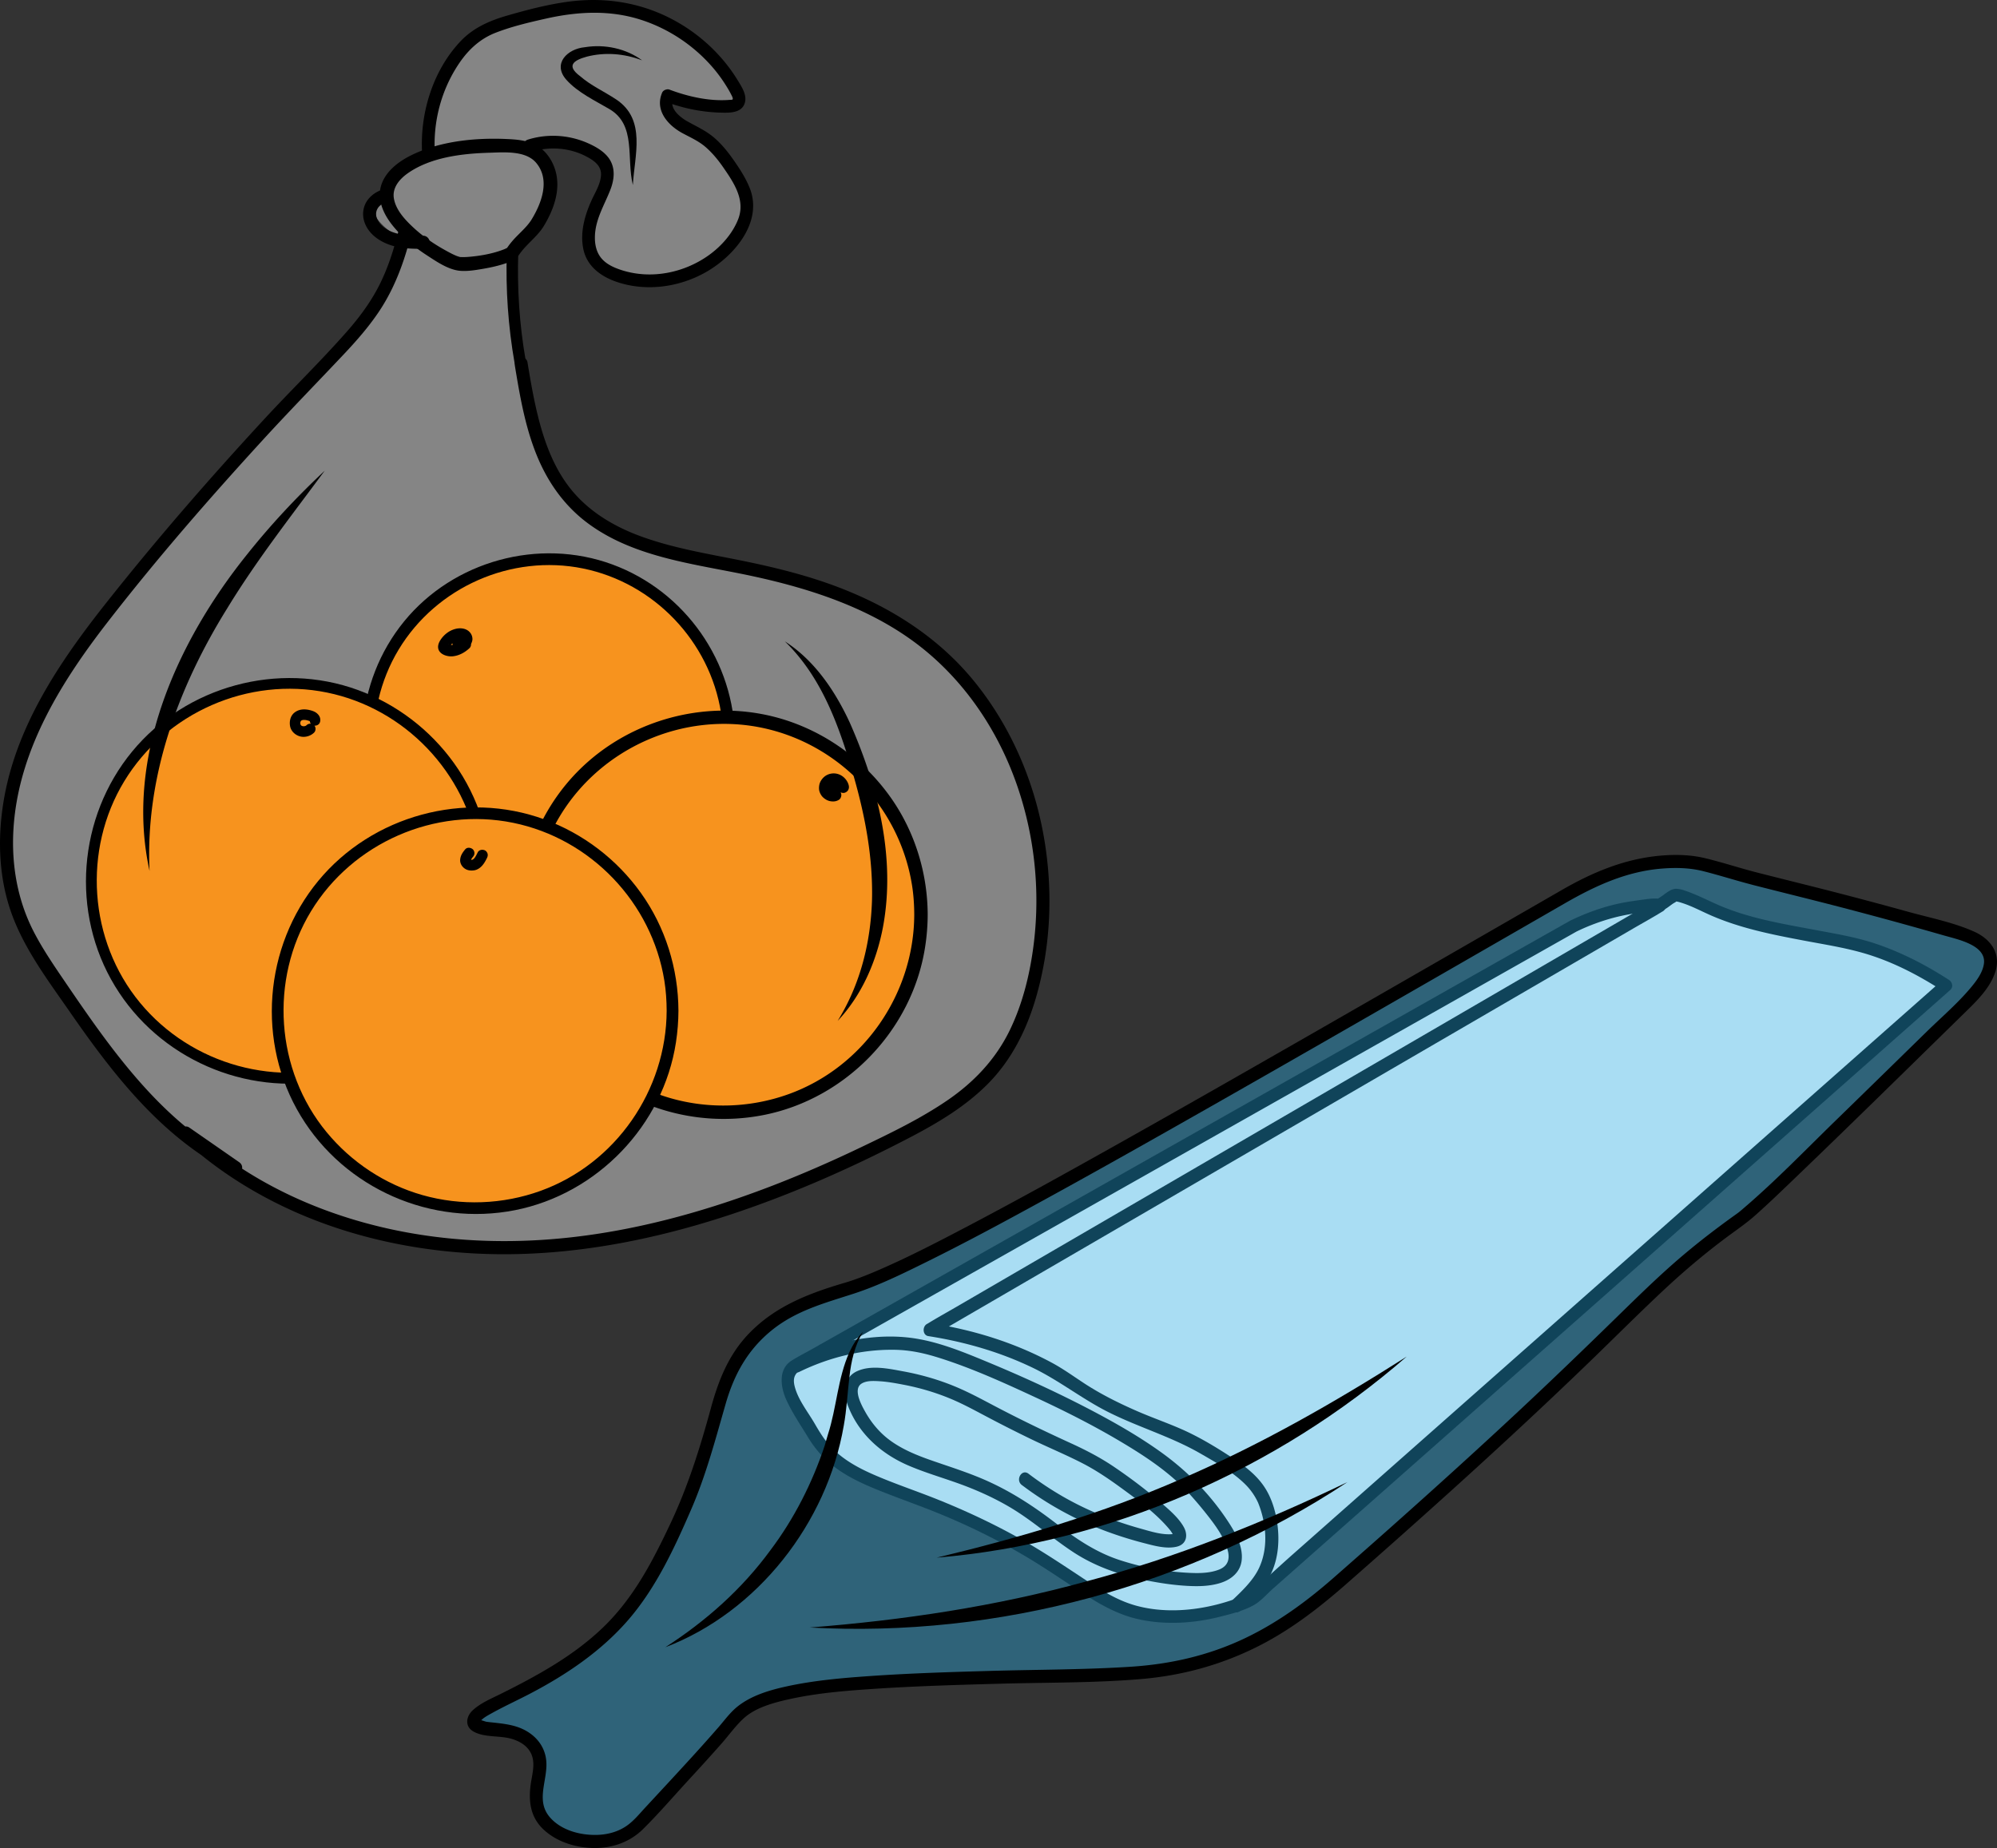
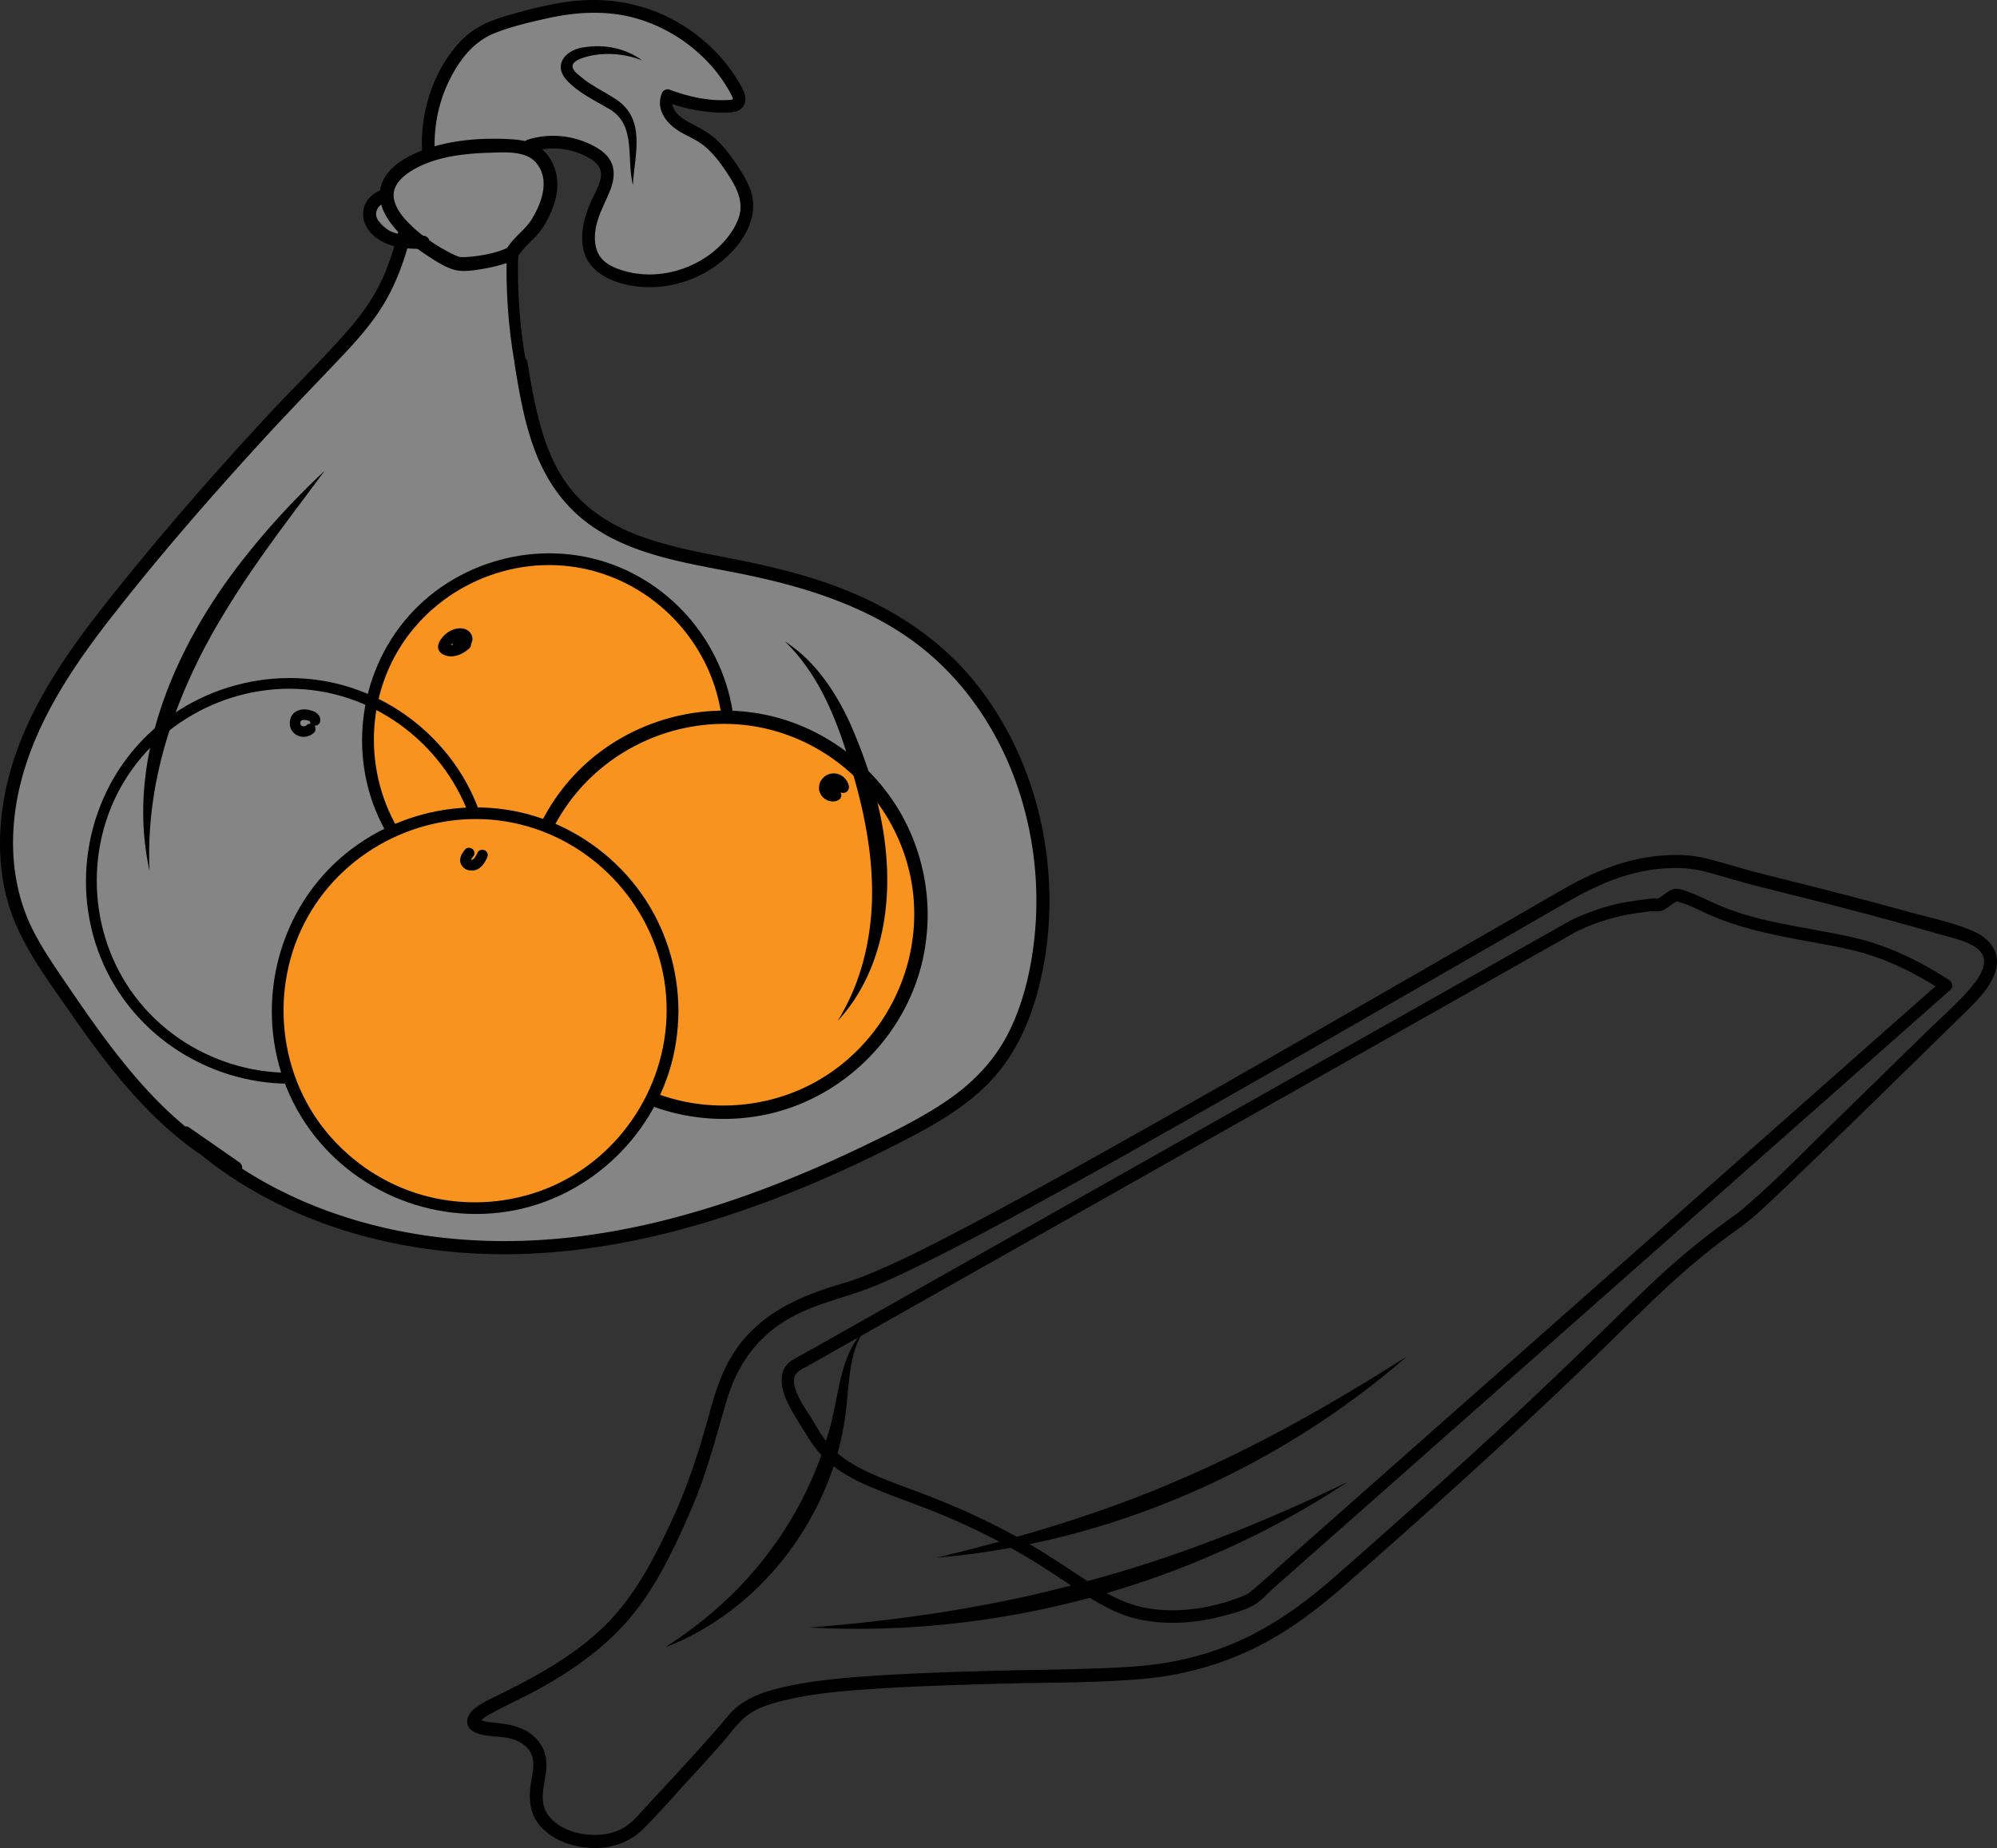
<svg xmlns="http://www.w3.org/2000/svg" id="uuid-38afffa6-d910-491c-97cb-9ad39d345c8a" viewBox="0 0 482.592 446.688">
  <rect x="0" y="0" width="482.592" height="446.688" fill="#333333" stroke="none" />
  <defs>
    <style>.uuid-4905524e-4cb6-427a-ae86-eee06f86f69e,.uuid-abcef377-3e77-48f4-ae82-3460a6e9fd5e,.uuid-de398577-5705-420a-b234-c968660b8461{stroke-width:0}.uuid-abcef377-3e77-48f4-ae82-3460a6e9fd5e{fill:#f7931e}.uuid-f5d050ec-cbc3-4877-abf7-69ca93222a41{opacity:.4}.uuid-4905524e-4cb6-427a-ae86-eee06f86f69e{fill:#fff}</style>
  </defs>
  <g class="uuid-f5d050ec-cbc3-4877-abf7-69ca93222a41">
    <path d="M222.17 153.005c-12.286-8.792-27.111-13.326-41.923-16.302-14.775-2.968-31.122-5.198-41.236-16.369-7.917-8.745-10.155-21.082-12.068-32.723-1.45-8.821-2.792-18.204-1.799-26.978 1.564-1.944 3.801-3.642 5.157-5.806 1.76-2.808 3.174-5.96 3.221-9.273.047-3.314-1.518-6.799-4.466-8.313-1.105-.568-2.329-.834-3.569-.984v-1.108l3.494-.334c5.103-1.647 10.911-.955 15.483 1.847 1.101.674 2.164 1.502 2.763 2.646 1.4 2.678-.172 5.866-1.52 8.571-2.477 4.972-4.014 11.609-.137 15.588 1.208 1.24 2.803 2.031 4.429 2.626 10.632 3.895 23.717-.729 29.541-10.439 1.096-1.827 1.967-3.858 2.016-5.988.069-2.995-1.474-5.77-3.079-8.301-2.179-3.436-4.657-6.835-8.122-8.967-1.986-1.222-4.254-2-6.043-3.496s-3.007-4.088-1.964-6.173a38.8 38.8 0 0 0 14.692 2.558c.796-.017 1.693-.108 2.193-.729.669-.832.227-2.06-.277-3.002-6.427-12.028-19.605-20.146-33.238-20.474-6.985-.168-13.868 1.549-20.597 3.43-2.937.821-5.913 1.698-8.469 3.361-2.41 1.569-4.345 3.777-5.963 6.154-4.574 6.719-6.769 15.023-6.114 23.124l.219-.021v1.03c-4.108 1.274-7.687 3.206-9.667 6.036a6.5 6.5 0 0 0-1.055 2.375c-1.207.41-2.308 1.546-3.152 2.601a2.5 2.5 0 0 0-.469 1.058c-.495 2.398 2.82 4.94 3.826 5.712 1.185.909 2.57 1.49 4.032 1.84-1.302 4.758-2.994 9.421-5.454 13.689-3.647 6.329-8.852 11.587-13.929 16.838a828 828 0 0 0-47.144 53.14c-9.342 11.488-18.487 23.416-24.08 37.126s-7.322 29.58-1.673 43.266c2.278 5.519 5.66 10.5 9.017 15.437 10.069 14.806 20.731 30.135 35.339 40.098 21.947 17.922 51.644 25.17 80.071 23.591 30.399-1.688 59.602-12.596 86.773-26.332 9.157-4.629 18.418-9.819 24.68-17.947 4.813-6.247 7.545-13.869 9.219-21.576 6.521-30.028-3.97-64.225-28.958-82.107" class="uuid-4905524e-4cb6-427a-ae86-eee06f86f69e" />
  </g>
  <circle cx="132.51" cy="178.805" r="43.661" class="uuid-abcef377-3e77-48f4-ae82-3460a6e9fd5e" />
  <path d="M174.735 178.805c-.069 17.507-11.176 33.664-27.702 39.666-16.729 6.075-35.786.853-47.133-12.83-11.283-13.608-12.679-33.507-3.57-48.619 9.111-15.115 27.237-23.14 44.556-19.614 17.144 3.491 30.615 17.592 33.356 34.866.343 2.159.484 4.346.493 6.532.007 1.848 2.879 1.851 2.872 0-.074-18.794-11.998-35.89-29.654-42.378-17.734-6.517-38.35-.858-50.292 13.765-11.922 14.597-13.568 35.66-3.811 51.847s29.083 24.67 47.633 20.968c18.214-3.634 32.806-18.868 35.581-37.244.348-2.306.534-4.625.543-6.957.007-1.848-2.865-1.851-2.872 0Z" class="uuid-de398577-5705-420a-b234-c968660b8461" />
  <circle cx="174.807" cy="221.101" r="47.754" class="uuid-abcef377-3e77-48f4-ae82-3460a6e9fd5e" />
  <path d="M220.936 221.101c-.069 19.136-12.23 36.803-30.299 43.347-9.109 3.299-19.149 3.677-28.472 1.029-9.027-2.564-17.092-7.917-23.059-15.148-12.305-14.91-13.755-36.682-3.737-53.17s29.76-25.136 48.63-21.275c18.702 3.827 33.375 19.2 36.392 38.038.38 2.373.536 4.777.545 7.179.008 2.09 3.257 2.095 3.249 0-.037-10.2-3.178-20.292-9.128-28.598-5.83-8.138-13.996-14.382-23.4-17.825-19.321-7.074-41.764-.958-54.85 14.898-13.23 16.031-15.069 39.293-4.245 57.107 5.147 8.47 12.869 15.369 21.922 19.424a49.97 49.97 0 0 0 30.044 3.411c19.956-3.935 35.974-20.595 39.048-40.713a52 52 0 0 0 .608-7.704c.008-2.091-3.242-2.094-3.249 0Z" class="uuid-de398577-5705-420a-b234-c968660b8461" />
-   <circle cx="69.747" cy="212.915" r="47.754" class="uuid-abcef377-3e77-48f4-ae82-3460a6e9fd5e" />
  <path d="M116.19 212.915c-.07 19.283-12.328 37.057-30.529 43.649-18.406 6.666-39.391.879-51.836-14.2-12.394-15.018-13.882-36.934-3.786-53.549 10.064-16.563 29.974-25.309 48.984-21.419 18.797 3.847 33.578 19.32 36.611 38.257.385 2.401.548 4.832.556 7.262.006 1.687 2.629 1.691 2.623 0-.037-10.149-3.165-20.176-9.085-28.44-5.779-8.067-13.891-14.268-23.213-17.681-19.227-7.04-41.523-.961-54.545 14.818-13.141 15.923-14.943 39.041-4.196 56.728 10.639 17.51 31.525 26.652 51.612 22.691 19.862-3.916 35.77-20.474 38.829-40.494.386-2.525.588-5.067.597-7.621.006-1.688-2.617-1.69-2.623 0Z" class="uuid-de398577-5705-420a-b234-c968660b8461" />
  <circle cx="114.773" cy="244.296" r="47.754" class="uuid-abcef377-3e77-48f4-ae82-3460a6e9fd5e" />
  <path d="M161.104 244.296c-.07 19.231-12.293 36.966-30.447 43.541-9.141 3.31-19.224 3.686-28.579 1.029-9.058-2.573-17.16-7.944-23.148-15.2-12.362-14.98-13.836-36.844-3.769-53.413 10.037-16.518 29.898-25.247 48.857-21.368 18.763 3.84 33.505 19.277 36.533 38.179.383 2.391.544 4.812.552 7.232.007 1.832 2.854 1.835 2.847 0-.037-10.167-3.17-20.217-9.1-28.496-5.797-8.093-13.928-14.309-23.28-17.733-19.26-7.052-41.609-.96-54.654 14.846-13.172 15.961-14.988 39.132-4.214 56.863 10.666 17.555 31.601 26.714 51.739 22.743 19.896-3.923 35.843-20.517 38.908-40.573.387-2.535.592-5.086.601-7.651.007-1.832-2.84-1.835-2.847 0Z" class="uuid-de398577-5705-420a-b234-c968660b8461" />
  <path d="M112.422 205.295c-.619.74-1.14 1.5-1.217 2.49-.07.903.448 1.747 1.192 2.218.658.418 1.448.48 2.198.367.707-.107 1.368-.537 1.849-1.052.538-.576.91-1.26 1.249-1.963.154-.32.229-.652.131-1.005-.083-.303-.317-.63-.599-.779-.584-.308-1.468-.188-1.784.468-.242.501-.491 1.001-.829 1.445l.204-.264a3.3 3.3 0 0 1-.547.559l.264-.204a2.3 2.3 0 0 1-.474.286l.312-.131a2 2 0 0 1-.468.125l.347-.047a2.1 2.1 0 0 1-.534-.002l.347.047a2 2 0 0 1-.456-.126l.312.131a1.7 1.7 0 0 1-.314-.185l.264.204a1.3 1.3 0 0 1-.218-.223l.204.264a1.3 1.3 0 0 1-.134-.236l.131.312a1.5 1.5 0 0 1-.073-.264l.047.347a1.5 1.5 0 0 1 0-.388l-.047.347c.026-.154.071-.297.131-.44l-.131.312c.125-.276.292-.524.476-.763l-.204.264q.107-.135.218-.268c.227-.271.382-.557.382-.922 0-.32-.142-.702-.382-.922-.483-.443-1.377-.559-1.844 0ZM77.345 174.484c.214-.925-.212-1.688-.949-2.215-.446-.319-1.006-.497-1.535-.626-1.302-.318-2.679-.244-3.747.64-.915.758-1.202 1.992-1.034 3.122.178 1.2 1.062 2.112 2.177 2.513 1.231.443 2.699.076 3.627-.821.481-.464.502-1.344 0-1.804-.517-.474-1.291-.496-1.804 0-.04.039-.089.074-.127.115q.278-.209.123-.096l-.071.047a2.3 2.3 0 0 1-.327.173l.305-.129q-.291.119-.604.166l.339-.046a2.7 2.7 0 0 1-.627.005l.339.046a2.4 2.4 0 0 1-.601-.158l.305.129a2 2 0 0 1-.3-.156c-.22-.139.04.071.074.068-.032.002-.125-.11-.148-.133-.038-.038-.071-.082-.11-.12-.089-.089.195.3.073.087-.058-.101-.115-.197-.162-.305l.129.305a2.4 2.4 0 0 1-.151-.565l.046.339a2.5 2.5 0 0 1 .002-.588l-.046.339q.042-.291.153-.563l-.129.305q.063-.146.147-.28c.065-.102.172-.174-.077.087.036-.038.068-.081.104-.119q.057-.056.115-.109c.149-.141-.292.186-.077.063.115-.066.225-.131.347-.184l-.305.129q.274-.107.564-.151l-.339.046c.312-.041.623-.033.935.006L73.64 174c.461.065.926.182 1.355.363l-.305-.129a2.5 2.5 0 0 1 .318.169q.159.11-.114-.095c.048.051.109.113.163.157q-.208-.286-.107-.127.026.045.044.093l-.129-.305a1 1 0 0 1 .036.147l-.046-.339a.4.4 0 0 1 0 .103l.046-.339a.6.6 0 0 1-.02.107c-.15.649.2 1.412.891 1.569.651.148 1.408-.196 1.569-.891ZM113.902 155.516c.169-.39.295-.75.263-1.183a2.47 2.47 0 0 0-.412-1.23c-.532-.775-1.355-1.153-2.278-1.222-1.195-.088-2.493.395-3.439 1.106a6.6 6.6 0 0 0-1.432 1.463c-.4.558-.753 1.262-.737 1.959.039 1.731 2.206 2.392 3.63 2.22 1.509-.182 2.835-.924 3.942-1.947.321-.297.437-.744.381-1.163-.06-.449-.293-.757-.661-1.011a3.5 3.5 0 0 0-1.222-.535c-.571-.126-1.051-.107-1.623-.027-.318.044-.673.373-.827.636-.174.297-.247.734-.14 1.067.108.335.316.658.636.827.352.186.676.194 1.067.14-.069.01-.29.021-.102.023q.111-.002.223.001c.046.002.259.023.038-.002-.238-.026.044.017.079.026q.086.024.171.051c.216.062-.089-.022-.082-.04.004-.011.352.202.385.225l-.28-2.174c-.145.134-.304.253-.45.386.021-.019.265-.194.075-.061l-.105.075a6 6 0 0 1-.814.483l-.116.055c-.212.104.071-.038.096-.038-.092 0-.225.086-.316.116-.185.061-.371.1-.561.143-.241.055.316-.027.006-.002a3 3 0 0 1-.32.01c-.092-.002-.186-.019-.278-.018.024 0 .353.067.132.013l-.117-.026c-.091-.022-.179-.054-.269-.081-.119-.036-.107-.108.105.046-.043-.031-.101-.049-.148-.075-.039-.022-.101-.074-.139-.085.081.023.164.131.21.194.141.191.182.43.136.662.017-.089.104-.213-.049.083q.026-.053.05-.108a4.4 4.4 0 0 1 .294-.517c.035-.053.217-.298.077-.118s.052-.058.094-.105a4 4 0 0 1 .423-.418l.091-.077c.171-.147-.072.062-.092.069.167-.062.341-.235.5-.324q.121-.067.246-.129c.047-.023.099-.041.144-.067.01-.006-.288.111-.147.064.189-.063.373-.131.567-.178.101-.024.213-.03.312-.062-.033.011-.34.028-.098.016q.091-.006.182-.01c.091-.004.121.004.182.002.194-.005-.038.013-.099-.021.028.015.134.032.174.039.179.028-.023.008-.08-.049.021.021.121.068.157.085.199.093-.169-.171-.08-.057.187.239-.18-.236.004.014.074.101-.067-.152-.065-.164-.006.033.062.31.023.026-.031-.225-.012-.096-.014-.043q.065-.358.027-.193-.04.156.08-.162c-.154.355-.247.677-.14 1.067.088.321.337.669.636.827.597.316 1.586.213 1.894-.497M205.119 189.901c-.225-1.034-.962-1.978-1.882-2.491a3.58 3.58 0 0 0-3.379-.088c-.909.445-1.694 1.428-1.87 2.432-.1.57-.112 1.155.096 1.705.191.504.47.975.879 1.335.443.39.973.712 1.556.839.575.125 1.22.14 1.773-.09.333-.139.65-.299.829-.638.17-.322.255-.711.14-1.069l-.406-1.266c-.221-.69-.973-1.206-1.707-.969-.691.224-1.206.967-.969 1.707l.406 1.266.969-1.707a1.8 1.8 0 0 1-.43.119l.369-.05a2 2 0 0 1-.442 0l.369.05a2.2 2.2 0 0 1-.537-.148l.331.14a2.4 2.4 0 0 1-.484-.289l.281.217a2.3 2.3 0 0 1-.357-.36l.217.281a2 2 0 0 1-.252-.436l.14.331a2 2 0 0 1-.105-.379l.05.369a2 2 0 0 1-.006-.496l-.05.369c.026-.186.076-.362.146-.536l-.14.331q.115-.258.283-.484l-.217.281q.195-.249.444-.443l-.281.217q.227-.17.487-.283l-.331.14q.233-.095.481-.135l-.369.05q.281-.037.562-.002l-.369-.05q.309.046.598.167l-.331-.14q.287.128.539.318l-.281-.217q.273.216.487.49l-.217-.281q.189.253.314.544l-.14-.331q.083.205.129.42c.154.71 1.021 1.191 1.707.969.747-.242 1.134-.946.969-1.707Z" class="uuid-de398577-5705-420a-b234-c968660b8461" />
  <path d="M96.356 55.618c-1.131 4.492-2.52 8.945-4.591 13.1s-4.824 7.882-7.88 11.362c-6.354 7.235-13.309 13.962-19.846 21.034-13.322 14.411-26.227 29.262-38.407 44.654-11.29 14.268-21.941 30.013-24.838 48.358-1.406 8.902-1.063 18.183 2.016 26.717 3.115 8.632 8.8 16.149 13.984 23.627 9.425 13.597 19.804 27.221 34.016 36.132a67 67 0 0 0 5.387 3.034c1.828.923 3.258-1.57 1.594-2.726l-12.053-8.37c-1.475-1.025-3.218 1.269-1.913 2.479 10.802 10.022 23.856 17.299 37.822 21.893 14.011 4.609 28.9 6.575 43.629 6.209 16.571-.412 33.011-3.709 48.773-8.735 15.854-5.055 31.217-11.802 45.956-19.505 6.791-3.549 13.508-7.571 18.904-13.085 5.566-5.686 9.145-12.842 11.373-20.424 3.879-13.202 4.285-27.39 1.643-40.866-2.554-13.032-8.114-25.505-16.509-35.825-9.469-11.641-22.411-19.291-36.506-24.066-7.502-2.542-15.222-4.255-22.988-5.765-6.934-1.348-13.922-2.665-20.593-5.042-6.524-2.325-12.648-5.855-17.111-11.244-4.746-5.73-7.133-13.024-8.737-20.178-.8-3.57-1.413-7.178-2.007-10.788-.329-2-3.372-1.152-3.044.839 1.192 7.241 2.447 14.57 5.2 21.411 2.683 6.667 6.759 12.468 12.584 16.745 11.333 8.323 26.059 9.749 39.399 12.616 15.05 3.234 30.304 8.293 42.296 18.293 10.007 8.345 17.357 19.559 21.688 31.804 4.372 12.362 5.818 25.705 4.228 38.72-.884 7.234-2.668 14.603-5.89 21.165-3.425 6.974-8.682 12.471-15.068 16.825-6.444 4.394-13.55 7.816-20.568 11.18-7.482 3.588-15.09 6.916-22.849 9.862-15.326 5.82-31.298 10.237-47.622 12.039-14.798 1.634-29.832 1.086-44.374-2.202-14.077-3.182-27.611-8.88-39.297-17.411a90 90 0 0 1-8.1-6.701l-1.913 2.479 12.053 8.37 1.594-2.726c-14.831-7.49-25.742-20.423-35.238-33.72-2.389-3.345-4.71-6.737-7.021-10.135-2.62-3.851-5.255-7.714-7.39-11.862-4.152-8.068-5.546-17.093-4.796-26.09 1.529-18.348 11.589-34.435 22.597-48.646 11.775-15.201 24.451-29.767 37.425-43.95 6.487-7.091 13.203-13.956 19.791-20.95 3.042-3.23 5.98-6.59 8.45-10.284 2.554-3.819 4.463-8.017 5.927-12.363.715-2.123 1.32-4.28 1.867-6.452.496-1.971-2.548-2.812-3.044-.839Z" class="uuid-de398577-5705-420a-b234-c968660b8461" />
  <path d="M92.776 45.697c-1.695.533-3.248 1.509-4.196 3.047-.844 1.368-1.046 3.086-.604 4.625 1.039 3.614 4.74 5.692 8.213 6.353 2.002.381 4.039.452 6.072.405.85-.02 1.573-.709 1.573-1.573 0-.838-.72-1.593-1.573-1.573-1.469.034-2.939.012-4.4-.157-.186-.022-.039-.003-.002.002q-.126-.017-.251-.037-.292-.045-.583-.1a15 15 0 0 1-1.065-.242c-.741-.198-1.347-.419-1.87-.685-1.24-.631-2.188-1.417-2.806-2.553-.033-.06-.195-.392-.142-.271.068.155-.022-.058-.027-.075q-.046-.13-.088-.263a5 5 0 0 1-.101-.394q-.02-.098-.036-.197c-.042-.23.011.258.009.027 0-.15-.015-.3-.01-.451.005-.148.043-.368-.009-.088a5 5 0 0 1 .23-.853c-.108.29.027-.037.086-.143q.128-.227.279-.438c.102-.145-.029.041-.043.057q.087-.102.179-.201.166-.174.347-.334c.03-.027.259-.209.115-.1-.128.097.11-.073.134-.088a8 8 0 0 1 .447-.271c.069-.038.538-.262.332-.175.203-.086.414-.153.624-.219.81-.255 1.33-1.095 1.099-1.935-.219-.799-1.122-1.355-1.935-1.099ZM36.143 210.517c-6.052-27.478 6.676-55.549 23.694-76.665 5.713-7.163 11.965-13.833 18.626-20.067-8.112 10.978-16.459 21.615-23.533 33.224-11.826 19.008-19.866 40.803-18.787 63.509ZM189.664 155.025c7.176 4.603 12.124 11.956 15.664 19.582 6.811 15.371 11.197 32.722 8.038 49.54-1.591 8.361-5.171 16.494-10.935 22.611 5.507-8.907 7.967-18.94 8.296-29.154.258-10.204-1.637-20.303-4.454-30.089-3.417-11.778-7.549-23.684-16.609-32.491ZM105.119 37.557c-.589-7.884 1.445-15.8 5.904-22.348 2.215-3.253 5.028-5.847 8.729-7.289 3.9-1.52 8.106-2.509 12.184-3.424 7.66-1.719 15.404-2.14 22.953.287 6.473 2.081 12.35 5.928 16.882 10.992a35 35 0 0 1 3.458 4.559c.498.78.99 1.578 1.407 2.404.12.237.596 1.053.404 1.288-.108.133-.656.112-.82.124-4.839.369-9.959-.801-14.456-2.496-.57-.215-1.483.131-1.735.706-1.864 4.248 1.334 7.911 4.915 9.839 1.937 1.043 3.931 1.913 5.605 3.376 1.643 1.436 3.024 3.134 4.26 4.925 2.543 3.686 5.371 7.866 3.583 12.471-1.361 3.507-4.127 6.601-7.164 8.759-5.955 4.232-13.796 5.821-20.83 3.621-1.915-.599-3.931-1.462-5.199-3.087-1.092-1.399-1.456-3.193-1.437-4.931.045-4.182 2.197-7.58 3.687-11.336.896-2.257 1.298-4.823.113-7.058-1.107-2.088-3.417-3.418-5.505-4.339-4.556-2.012-9.715-2.336-14.476-.859-1.883.584-1.08 3.552.817 2.964 4.352-1.349 9.158-1.036 13.223 1.083 1.871.975 3.777 2.245 3.614 4.607-.15 2.186-1.428 4.14-2.308 6.088-1.63 3.607-2.773 7.685-1.972 11.652.855 4.236 4.245 6.7 8.134 8.02 7.162 2.432 15.339 1.239 21.808-2.553 6.726-3.942 13.573-12.081 10.236-20.261-.979-2.4-2.417-4.613-3.903-6.727-1.396-1.986-2.942-3.913-4.813-5.473-1.924-1.604-4.118-2.576-6.281-3.791-1.714-.963-4.482-3.09-3.452-5.437l-1.735.706c4.59 1.73 9.488 2.638 14.397 2.621 1.897-.007 4.102-.312 4.671-2.471.497-1.885-.807-3.826-1.739-5.354-4.032-6.615-10.075-11.991-17.037-15.367C153.689.387 145.501-.7 137.212.425c-4.932.67-9.765 1.936-14.541 3.31-4.288 1.234-8.26 2.937-11.375 6.234-6.814 7.21-9.98 17.809-9.249 27.59.146 1.96 3.221 1.976 3.073 0Z" class="uuid-de398577-5705-420a-b234-c968660b8461" />
  <path d="M131.261 54.884c2.698-4.366 4.61-9.721 2.579-14.746-.861-2.132-2.355-4.05-4.423-5.125-2.159-1.122-4.656-1.309-7.046-1.413-7.668-.333-16.142.522-23.091 3.976-3.045 1.513-6.236 3.962-7.208 7.379-.94 3.304.545 6.617 2.535 9.206 2.323 3.021 5.359 5.46 8.534 7.535 2.305 1.506 5.207 3.513 8.025 3.758 1.828.159 3.736-.166 5.532-.473 1.848-.315 3.705-.719 5.483-1.32.675-.228 1.383-.471 1.999-.833.714-.42 1.042-.967 1.52-1.621 1.666-2.276 4.004-3.938 5.561-6.322 1.179-1.805-1.711-3.48-2.884-1.686-1.196 1.83-2.922 3.211-4.366 4.832a19 19 0 0 0-1.402 1.788c-.125.188-.424.404-.034.09-.137.11.272-.12-.142.069-.211.096-.411.197-.454.215-2.615 1.063-5.628 1.62-8.429 1.871-.606.054-1.216.094-1.825.08-.579-.014-.471.024-1.054-.169-.945-.313-2.066-.935-3.049-1.477-2.773-1.529-5.415-3.348-7.737-5.506-2.006-1.865-4.258-4.26-4.708-7.082-.406-2.546 1.365-4.61 3.323-5.996 5.524-3.912 13.169-4.801 19.755-4.995 3.598-.106 8.781-.568 11.319 2.449 3.474 4.129 1.268 9.84-1.199 13.832-1.133 1.833 1.755 3.513 2.884 1.686Z" class="uuid-de398577-5705-420a-b234-c968660b8461" />
  <path d="M127.022 87.021c-1.514-8.657-2.056-17.266-1.78-26.056.056-1.781-2.712-1.78-2.768 0-.284 9.041.321 17.889 1.879 26.792.306 1.751 2.974 1.009 2.669-.736M155.192 14.594c-4.411-1.709-9.128-2.004-13.412-.895-3.182.883-5.007 2.173-1.594 4.712 2.716 2.34 5.574 3.548 8.735 5.635 7.322 4.874 4.405 13.521 4.017 20.684-1.597-6.538.853-14.48-5.616-18.335-3.369-1.995-7.631-3.966-10.444-7.098-3.475-3.915.268-7.5 4.422-7.879 4.917-.813 10.065.353 13.89 3.177Z" class="uuid-de398577-5705-420a-b234-c968660b8461" />
-   <path d="M380.192 223.867 191.904 330.291c-4.136 4.008.922 9.626 4.093 15.35 7.658 13.822 20.753 12.256 46.049 25.583 20.842 10.98 24.621 18.718 39.227 19.443 8.922.443 16.345-2.006 21.148-4.093l167.822-148.379a85.3 85.3 0 0 0-11.939-6.481c-9.55-4.236-13.702-3.955-32.064-7.845-11.269-2.388-16.597-6.83-21.148-7.504-.847-.126-3.516 2.446-4.321 2.388-1.943-.142-2.257.07-4.548.341-7.019.83-12.545 3.072-16.032 4.775Z" class="uuid-4905524e-4cb6-427a-ae86-eee06f86f69e" />
  <path d="m379.425 222.554-13.502 7.631-33.991 19.212-44.35 25.067-44.953 25.408-35.369 19.991-10.989 6.211c-1.654.935-3.379 1.801-4.985 2.818-3.34 2.114-2.614 6.554-1.218 9.572 1.438 3.109 3.437 6.05 5.217 8.976 1.155 1.898 2.538 3.681 4.138 5.225 3.167 3.057 7.079 5.1 11.098 6.801 5.224 2.211 10.605 4.028 15.862 6.159 7.157 2.901 14.116 6.287 20.79 10.175 5.286 3.08 10.277 6.59 15.419 9.894 3.834 2.463 7.88 4.63 12.355 5.653 6.441 1.472 13.319 1.066 19.696-.516 2.757-.684 5.908-1.477 8.4-2.884 1.68-.949 3.169-2.702 4.618-3.983l4.997-4.418 19.989-17.673 39.977-35.346 79.538-70.324 19.156-16.937c.768-.679.466-1.887-.308-2.389-5.508-3.572-11.451-6.655-17.685-8.752-4.779-1.608-9.779-2.426-14.722-3.354-7.83-1.469-15.761-2.764-23.124-5.924-2.471-1.06-4.867-2.317-7.392-3.247-.937-.345-2.052-.767-3.065-.761-1.272.008-2.411 1.063-3.394 1.744-.309.214-.619.431-.947.613-.084.047-.382.131-.055.067.397-.077-.371-.068-.462-.071-.803-.028-1.58.049-2.373.16-2.327.324-4.653.607-6.947 1.127-3.955.896-7.774 2.303-11.419 4.072-1.761.855-.22 3.479 1.535 2.627a49.7 49.7 0 0 1 9.317-3.432c2.191-.564 4.403-.931 6.645-1.224.662-.087 1.322-.207 1.987-.264.727-.062 1.485.091 2.2-.026 1.222-.2 2.227-1.174 3.224-1.841.224-.15.519-.275.72-.45.249-.217-.353-.104.052-.042.471.072.94.22 1.392.365 2.351.749 4.554 1.941 6.807 2.932 7.198 3.166 14.744 4.659 22.433 6.121 5.05.96 10.179 1.738 15.113 3.213 6.608 1.976 12.857 5.233 18.625 8.975l-.308-2.389-78.706 69.587-78.289 69.219c-3.323 2.938-6.564 6.025-9.994 8.836-1.068.875-2.405 1.282-3.7 1.741a50 50 0 0 1-4.854 1.449c-6.136 1.493-12.837 1.851-18.982.187-4.311-1.168-8.118-3.481-11.819-5.918-5.222-3.438-10.378-6.945-15.825-10.026-6.624-3.747-13.515-6.982-20.577-9.81-5.037-2.017-10.206-3.728-15.183-5.892-3.816-1.659-7.514-3.668-10.401-6.72-1.629-1.722-2.806-3.677-3.99-5.716-1.669-2.873-3.993-5.701-4.812-8.971-.81-3.237 1.239-3.821 3.428-5.058l9.033-5.106 32.185-18.191 43.358-24.507 44.56-25.186 36.655-20.718 18.85-10.654.856-.484c1.704-.963.173-3.592-1.535-2.627Z" class="uuid-de398577-5705-420a-b234-c968660b8461" />
-   <path d="M193.159 331.601c7.091-3.458 14.896-5.424 22.806-5.342 3.879.04 7.311.785 11.131 1.996 7.862 2.493 15.451 5.946 22.921 9.41 6.992 3.242 13.9 6.704 20.533 10.637 6.221 3.688 12.239 7.633 17.091 13.018a95 95 0 0 1 3.99 4.731c2.001 2.535 4.13 5.393 5.024 8.542.63 2.22.109 3.943-2.072 4.802-2.5.984-5.422.895-8.055.738a63.8 63.8 0 0 1-16.137-3.106c-5.708-1.902-10.5-5.193-15.225-8.827-5.566-4.28-11.318-8.013-17.806-10.767-3.964-1.682-8.055-2.968-12.117-4.381-3.59-1.248-7.171-2.683-10.247-4.961-2.434-1.803-4.388-4.149-5.872-6.777-.887-1.572-3.114-5.541-.895-6.895 1.244-.759 3.029-.636 4.416-.549 1.891.119 3.759.463 5.618.817 4.131.785 8.187 1.993 12.049 3.661 2.846 1.229 5.556 2.722 8.295 4.165a330 330 0 0 0 10.803 5.461c3.987 1.918 8.083 3.623 12.023 5.636 3.368 1.721 6.49 3.838 9.539 6.067 4.013 2.934 8.259 5.996 11.488 9.81.278.329.473.576.71.954.11.175.217.354.306.54.097.202-.125-.05.074.232.054.076-.04-.009.037-.219-.122.333.31-.499.113-.179.086-.141.124-.081.082-.085-.284-.024-.317.08-.466.093-2.534.231-5.285-.669-7.691-1.34-6.631-1.848-13.033-4.415-18.993-7.875a80 80 0 0 1-8.1-5.399c-1.628-1.231-3.21 1.521-1.6 2.738a79.8 79.8 0 0 0 21.773 11.679 92 92 0 0 0 7.417 2.274c2.528.651 5.67 1.595 8.287.944 2.365-.588 2.735-2.81 1.665-4.729-1.227-2.202-3.341-4.004-5.213-5.639-3.693-3.227-7.653-6.213-11.714-8.964-3.327-2.253-6.849-4.06-10.498-5.727-6.228-2.846-12.382-5.818-18.442-9.011-3.002-1.582-5.972-3.191-9.104-4.509-4.144-1.745-8.43-2.984-12.85-3.796-3.492-.642-7.785-1.59-11.163-.022s-3.299 5.452-2.126 8.47c2.607 6.706 8.044 11.516 14.569 14.321 3.892 1.673 7.962 2.855 11.945 4.28 4.237 1.516 8.358 3.344 12.252 5.606 5.542 3.219 10.271 7.522 15.608 11.028 5.524 3.629 11.716 5.688 18.17 6.94 2.745.533 5.523.954 8.313 1.163 3.012.225 6.266.282 9.175-.655 2.619-.844 4.772-2.646 5.071-5.52.345-3.314-1.54-6.641-3.292-9.308-4.365-6.643-9.899-12.255-16.345-16.859-5.022-3.587-10.386-6.688-15.833-9.576-8.49-4.502-17.254-8.516-26.129-12.197-5.528-2.293-11.254-4.648-17.199-5.601-6.522-1.046-13.347-.294-19.675 1.467-3.458.962-6.81 2.283-10.034 3.855-1.834.894-.228 3.63 1.6 2.738Z" class="uuid-de398577-5705-420a-b234-c968660b8461" />
-   <path d="M299.794 389.289c2.354-2.245 4.843-4.699 6.57-7.472 2.518-4.043 2.964-9.171 2.275-13.782-.403-2.699-1.212-5.449-2.592-7.822-2.026-3.485-5.26-5.895-8.58-8.057-3.853-2.509-7.792-4.888-12.01-6.735-3.539-1.55-7.194-2.815-10.733-4.363-4.289-1.875-8.533-3.977-12.466-6.526-2.668-1.729-5.21-3.599-8.014-5.112-9.024-4.869-18.946-7.948-29.056-9.532l.38 2.908 4.712-2.74 12.822-7.458 18.965-11.031 23.14-13.459 25.347-14.742 25.586-14.881 23.857-13.875 20.159-11.725 14.494-8.43c2.284-1.329 4.609-2.606 6.861-3.99.096-.059.195-.113.292-.17 1.769-1.029.169-3.78-1.606-2.747l-4.712 2.74-12.822 7.458-18.965 11.031-23.14 13.459-25.347 14.742-25.586 14.881-23.857 13.875-20.159 11.725-14.494 8.43c-2.285 1.329-4.607 2.609-6.861 3.99-.096.059-.195.113-.292.17-1.086.632-1.025 2.688.38 2.908 8.75 1.371 17.345 3.833 25.328 7.699 6.354 3.076 11.859 7.5 18.17 10.67 7.254 3.643 15.133 5.907 22.177 9.965 3.721 2.143 7.757 4.398 10.845 7.425a15.1 15.1 0 0 1 3.028 4.215q.05.105.099.212c.162.343-.041-.116.073.166q.335.83.606 1.683c1.427 4.487 1.634 9.556-.362 13.912-1.442 3.147-4.287 5.777-6.761 8.137-1.485 1.416.768 3.664 2.25 2.25Z" class="uuid-de398577-5705-420a-b234-c968660b8461" />
-   <path d="M424.365 213.122c-11.099-2.853-12.387-3.999-18.078-4.093-12.916-.214-22.647 5.42-26.265 7.504-105.262 60.642-157.894 90.963-174.985 95.85-5.365 1.534-14.457 3.736-22.172 11.597-10.692 10.896-7.219 20.925-18.419 44.684-5.002 10.61-8.492 18.013-16.032 25.583-15.046 15.105-34.401 19.008-33.428 22.854.701 2.77 10.572.057 14.667 5.799 3.77 5.286-2.08 11.112 1.706 17.055 3.491 5.48 12.847 7.406 19.102 4.775 2.587-1.088 4.166-2.755 4.775-3.411 11.701-12.604 17.551-18.905 22.854-25.242 6.966-8.324 30.435-9.073 77.089-10.233 18.682-.464 28.951-.245 42.638-5.799 12.673-5.142 20.925-12.25 25.241-16.032 75.951-66.542 72.012-69.948 98.237-88.686 3.342-2.388 20.193-18.874 53.894-51.847 2.169-2.122 7.549-7.504 6.14-11.939-1.054-3.318-5.451-4.661-8.186-5.458-22.876-6.666-41.383-11.061-48.777-12.962Z" class="uuid-f5d050ec-cbc3-4877-abf7-69ca93222a41" style="stroke-width:0;fill:#29abe2" />
  <path d="M424.273 210.814c-4.1-1.06-8.136-2.4-12.253-3.386-3.526-.844-7.177-.92-10.778-.602-8.64.761-16.368 4.008-23.795 8.287-20.563 11.847-41.124 23.698-61.714 35.498-15.819 9.066-31.652 18.108-47.557 27.02-11.472 6.428-22.975 12.809-34.619 18.921-7.369 3.868-14.79 7.719-22.461 10.963-1.957.828-4.544 1.839-6.835 2.513-8.706 2.562-16.871 5.638-23.317 12.351-4.862 5.062-7.31 11.248-9.132 17.913-2.63 9.619-5.519 18.906-9.791 27.955-4.446 9.416-9.118 18.419-16.814 25.627-7.081 6.631-15.527 11.233-24.141 15.534-2.309 1.153-4.97 2.241-6.877 4.036-1.509 1.421-1.924 3.761.09 5.002 2.579 1.588 6.379 1.01 9.243 1.823 1.9.539 3.71 1.534 4.684 3.324 1.125 2.068.605 4.433.216 6.627-.813 4.582-.533 8.922 3.164 12.213 3.215 2.862 7.645 4.187 11.896 4.253 4.437.069 8.714-1.409 11.897-4.554 3.781-3.736 7.279-7.817 10.879-11.729 2.721-2.956 5.431-5.923 8.088-8.937 1.788-2.029 3.418-4.342 5.421-6.163 2.865-2.604 7.293-3.779 11.092-4.615 6.748-1.486 13.699-2.032 20.579-2.486 10.177-.671 20.379-.96 30.573-1.238 11.261-.307 22.615-.165 33.845-1.126 9.698-.83 18.915-3.325 27.653-7.643 8.067-3.987 15.065-9.382 21.794-15.287a2316 2316 0 0 0 25.679-22.845c11.128-10.06 22.131-20.258 32.926-30.676 5.97-5.762 11.829-11.642 17.88-17.319 4.836-4.537 9.906-8.843 15.183-12.794 2.414-1.808 4.918-3.483 7.176-5.488 3.281-2.913 6.439-5.97 9.604-9.007 13.77-13.213 27.367-26.608 41.007-39.954 2.937-2.874 6.175-5.97 7.453-9.995 1.393-4.387-1.19-7.862-5.108-9.624-4.974-2.237-10.611-3.331-15.85-4.783a1055 1055 0 0 0-16.298-4.372c-6.883-1.789-13.793-3.47-20.681-5.237-1.97-.505-2.81 2.54-.84 3.046 6.978 1.79 13.977 3.493 20.949 5.307a1043 1043 0 0 1 16.03 4.303q4.516 1.251 9.019 2.547c2.238.644 4.613 1.172 6.709 2.216 1.877.935 3.593 2.371 3.295 4.67-.264 2.044-1.636 3.951-2.907 5.502-3.261 3.979-7.295 7.406-10.965 10.996-7.29 7.131-14.581 14.263-21.889 21.376-7.494 7.293-14.832 14.926-22.816 21.694q-.263.223-.53.442-.122.1-.247.199c-.206.162.296-.222.041-.033-.715.529-1.446 1.039-2.165 1.562a224 224 0 0 0-4.516 3.37 175 175 0 0 0-7.799 6.324c-5.177 4.466-10.055 9.263-14.944 14.038-7.887 7.704-15.823 15.355-23.884 22.877-14.617 13.64-29.531 26.961-44.563 40.14-6.579 5.768-13.55 10.863-21.488 14.634-8.707 4.136-17.893 6.226-27.48 6.847-11.255.73-22.577.686-33.849 1.005-9.719.275-19.445.571-29.146 1.244-6.729.467-13.523 1.052-20.126 2.489-4.106.894-8.414 2.148-11.783 4.762-1.866 1.448-3.26 3.407-4.799 5.18a423 423 0 0 1-7.232 8.082c-3.432 3.755-6.894 7.482-10.354 11.21-1.552 1.672-3.021 3.536-4.976 4.761-1.972 1.236-4.251 1.823-6.565 1.91-4.087.154-8.802-1.047-11.571-4.252-3.429-3.969-.644-8.675-.844-13.21-.189-4.274-3.155-7.349-7.081-8.648-1.738-.575-3.572-.796-5.384-.999-.668-.075-1.341-.13-2.006-.232-.44-.068-1.196-.434-1.609-.403-.019.001.188.407.059.331.002.001.048-.088.341-.365.724-.686 1.656-1.171 2.52-1.651 3.05-1.692 6.235-3.139 9.323-4.759 8.813-4.621 17.211-10.31 23.739-17.905 6.65-7.737 11.065-17.292 15.093-26.584 3.602-8.309 5.846-16.9 8.344-25.568 2.045-7.097 5.327-13.042 11.16-17.75 5.877-4.743 12.7-6.527 19.705-8.8 6.055-1.965 11.853-4.824 17.548-7.636 9.581-4.73 18.988-9.814 28.356-14.949 13.559-7.432 27.021-15.038 40.462-22.681 17.805-10.124 35.563-20.33 53.316-30.545a72585 72585 0 0 0 32.171-18.526c7.446-4.289 15.054-7.813 23.776-8.452 3.289-.241 6.541-.161 9.743.647 3.963 1 7.86 2.255 11.819 3.279 1.969.509 2.809-2.536.84-3.046Z" class="uuid-de398577-5705-420a-b234-c968660b8461" />
  <path d="M160.773 398.166c9.854-6.35 18.504-14.04 25.374-23.416 5.74-7.613 10.123-16.237 13.135-25.28l.799-2.752c2.101-6.436 2.341-13.555 5.179-19.874.845-1.818 1.93-3.532 3.305-4.944-2.051 3.382-2.883 7.161-3.307 10.982-.455 3.883-.648 7.826-1.354 11.713-4.037 23.49-20.769 45.023-43.13 53.571ZM195.684 393.392c22.584-1.771 44.907-5.102 66.724-11.113 21.869-5.814 42.819-14.209 63.225-24.045-37.972 25.116-84.493 37.7-129.948 35.158ZM226.356 376.51c20.2-4.84 40.027-10.696 59.045-19.002 19.054-8.203 37.017-18.458 54.542-29.605-31.516 27.419-71.89 45.102-113.587 48.607" class="uuid-de398577-5705-420a-b234-c968660b8461" />
</svg>